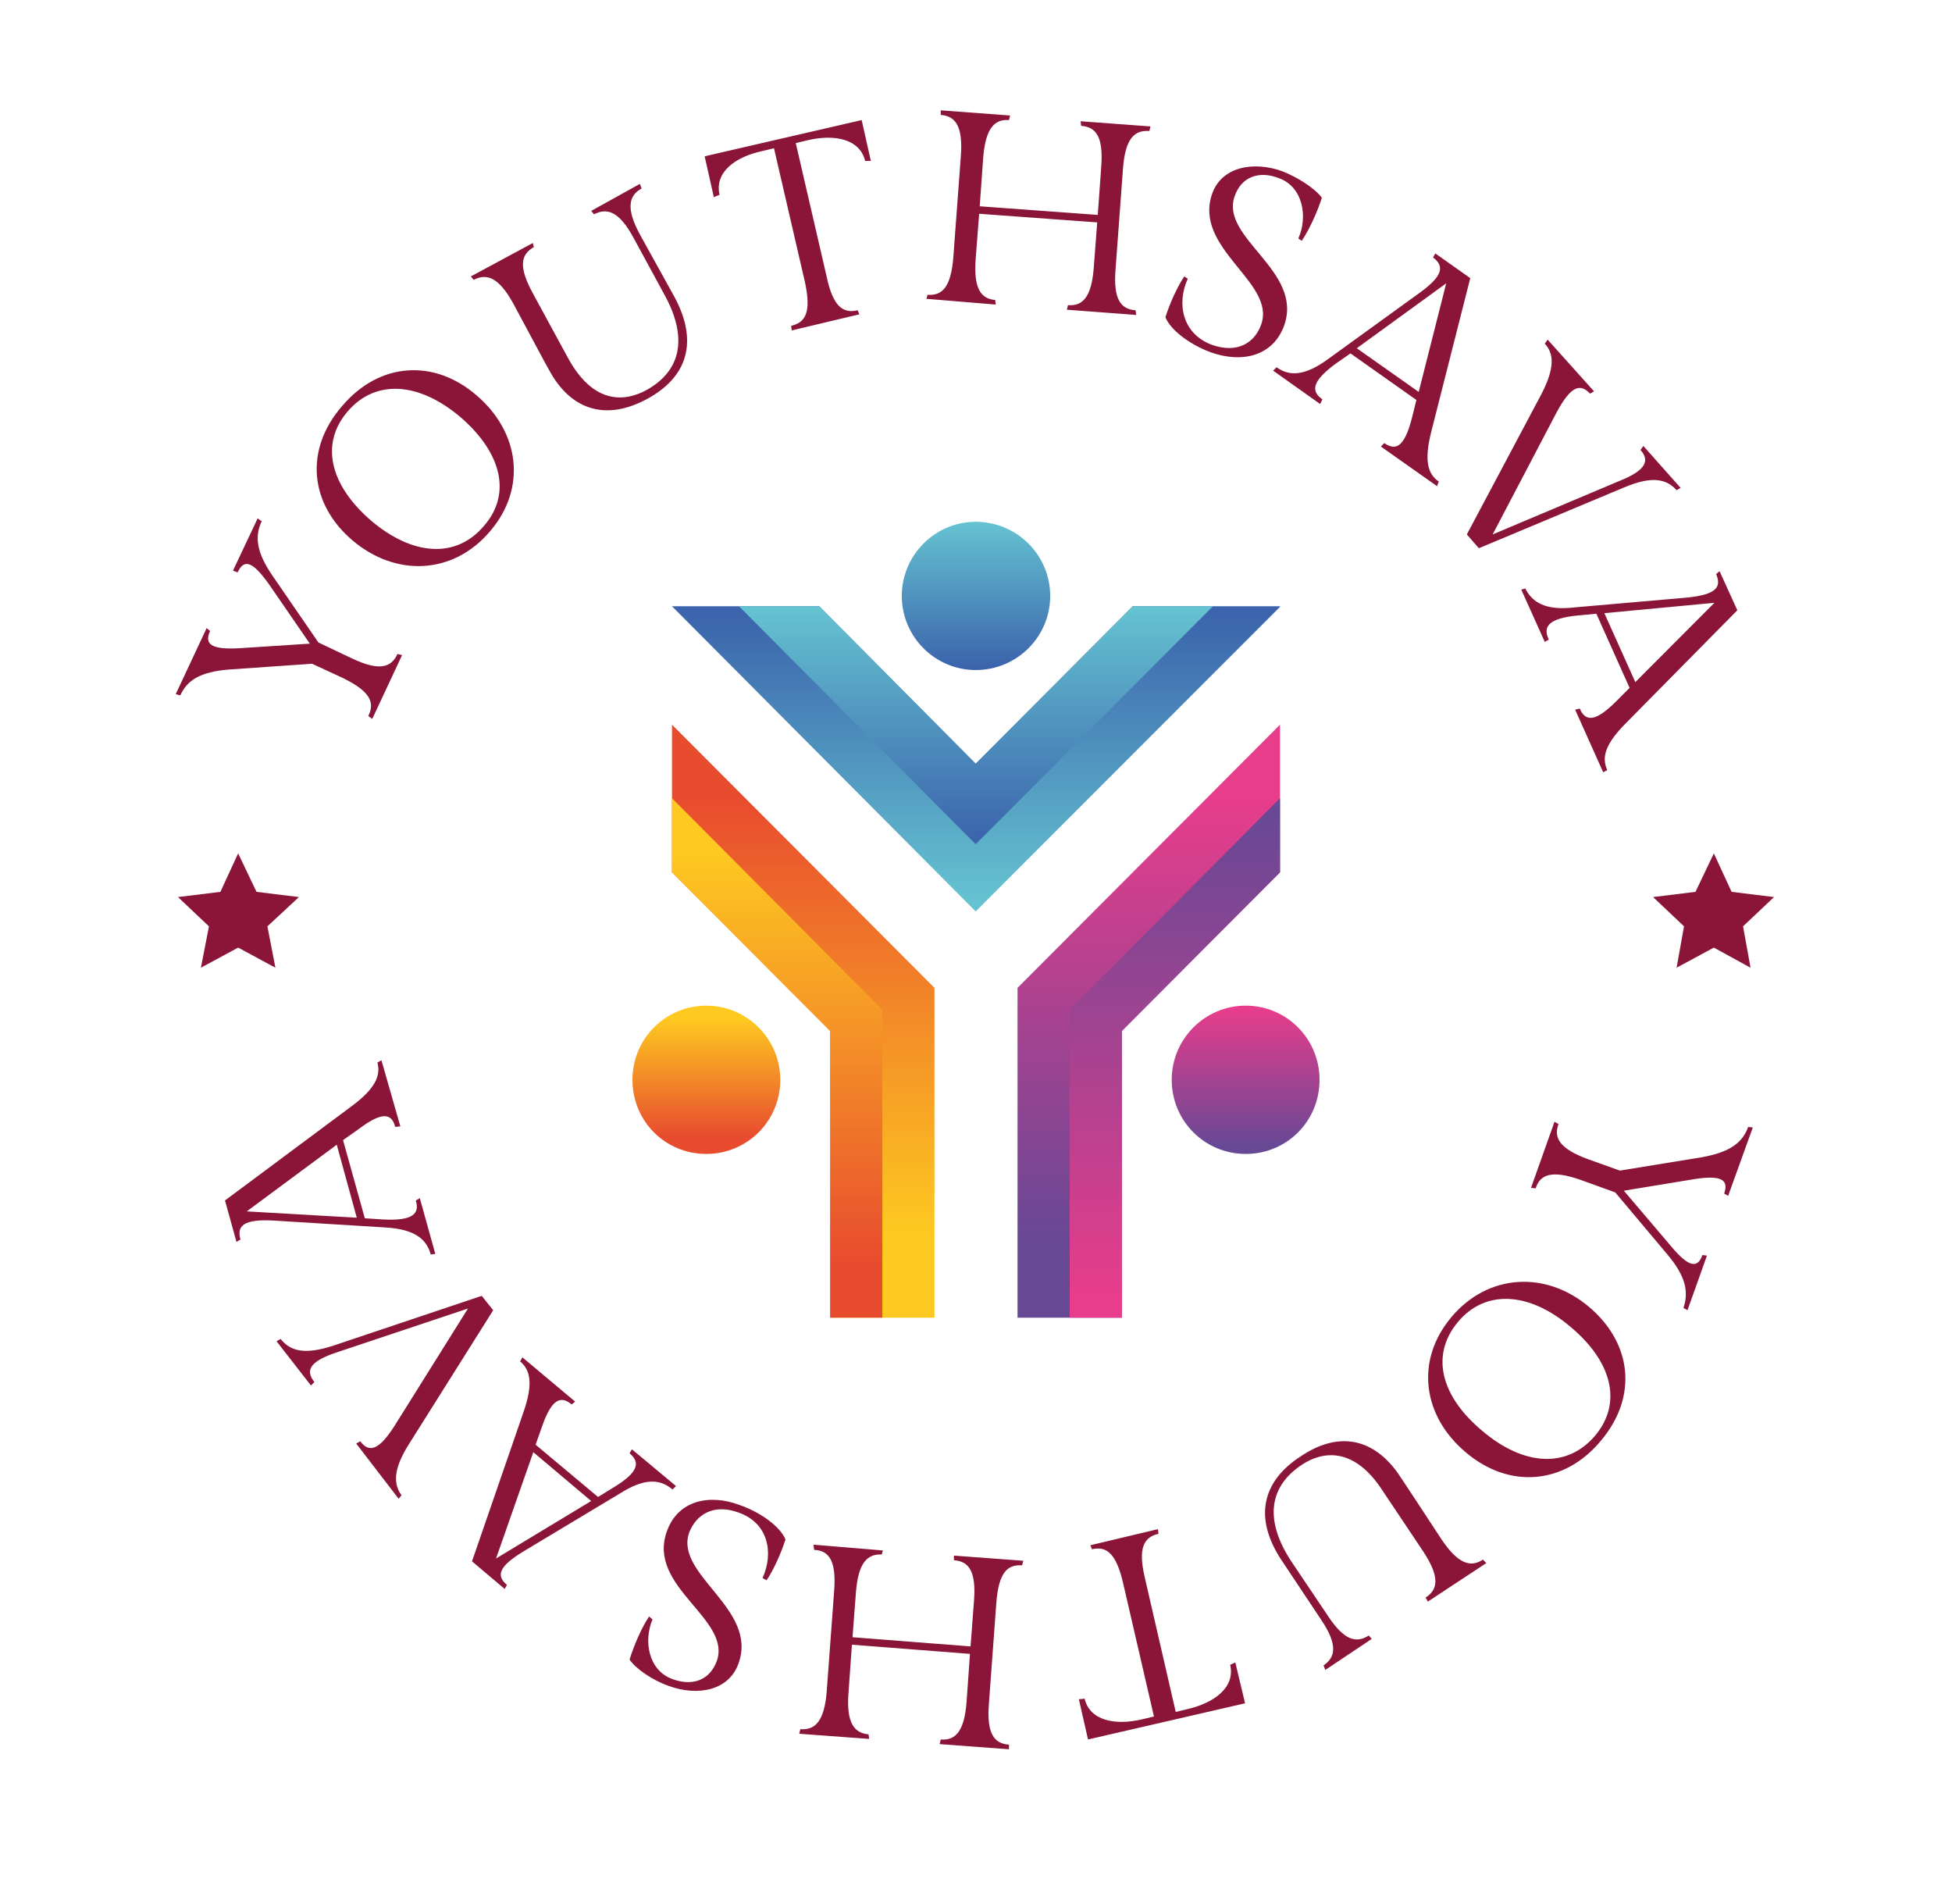
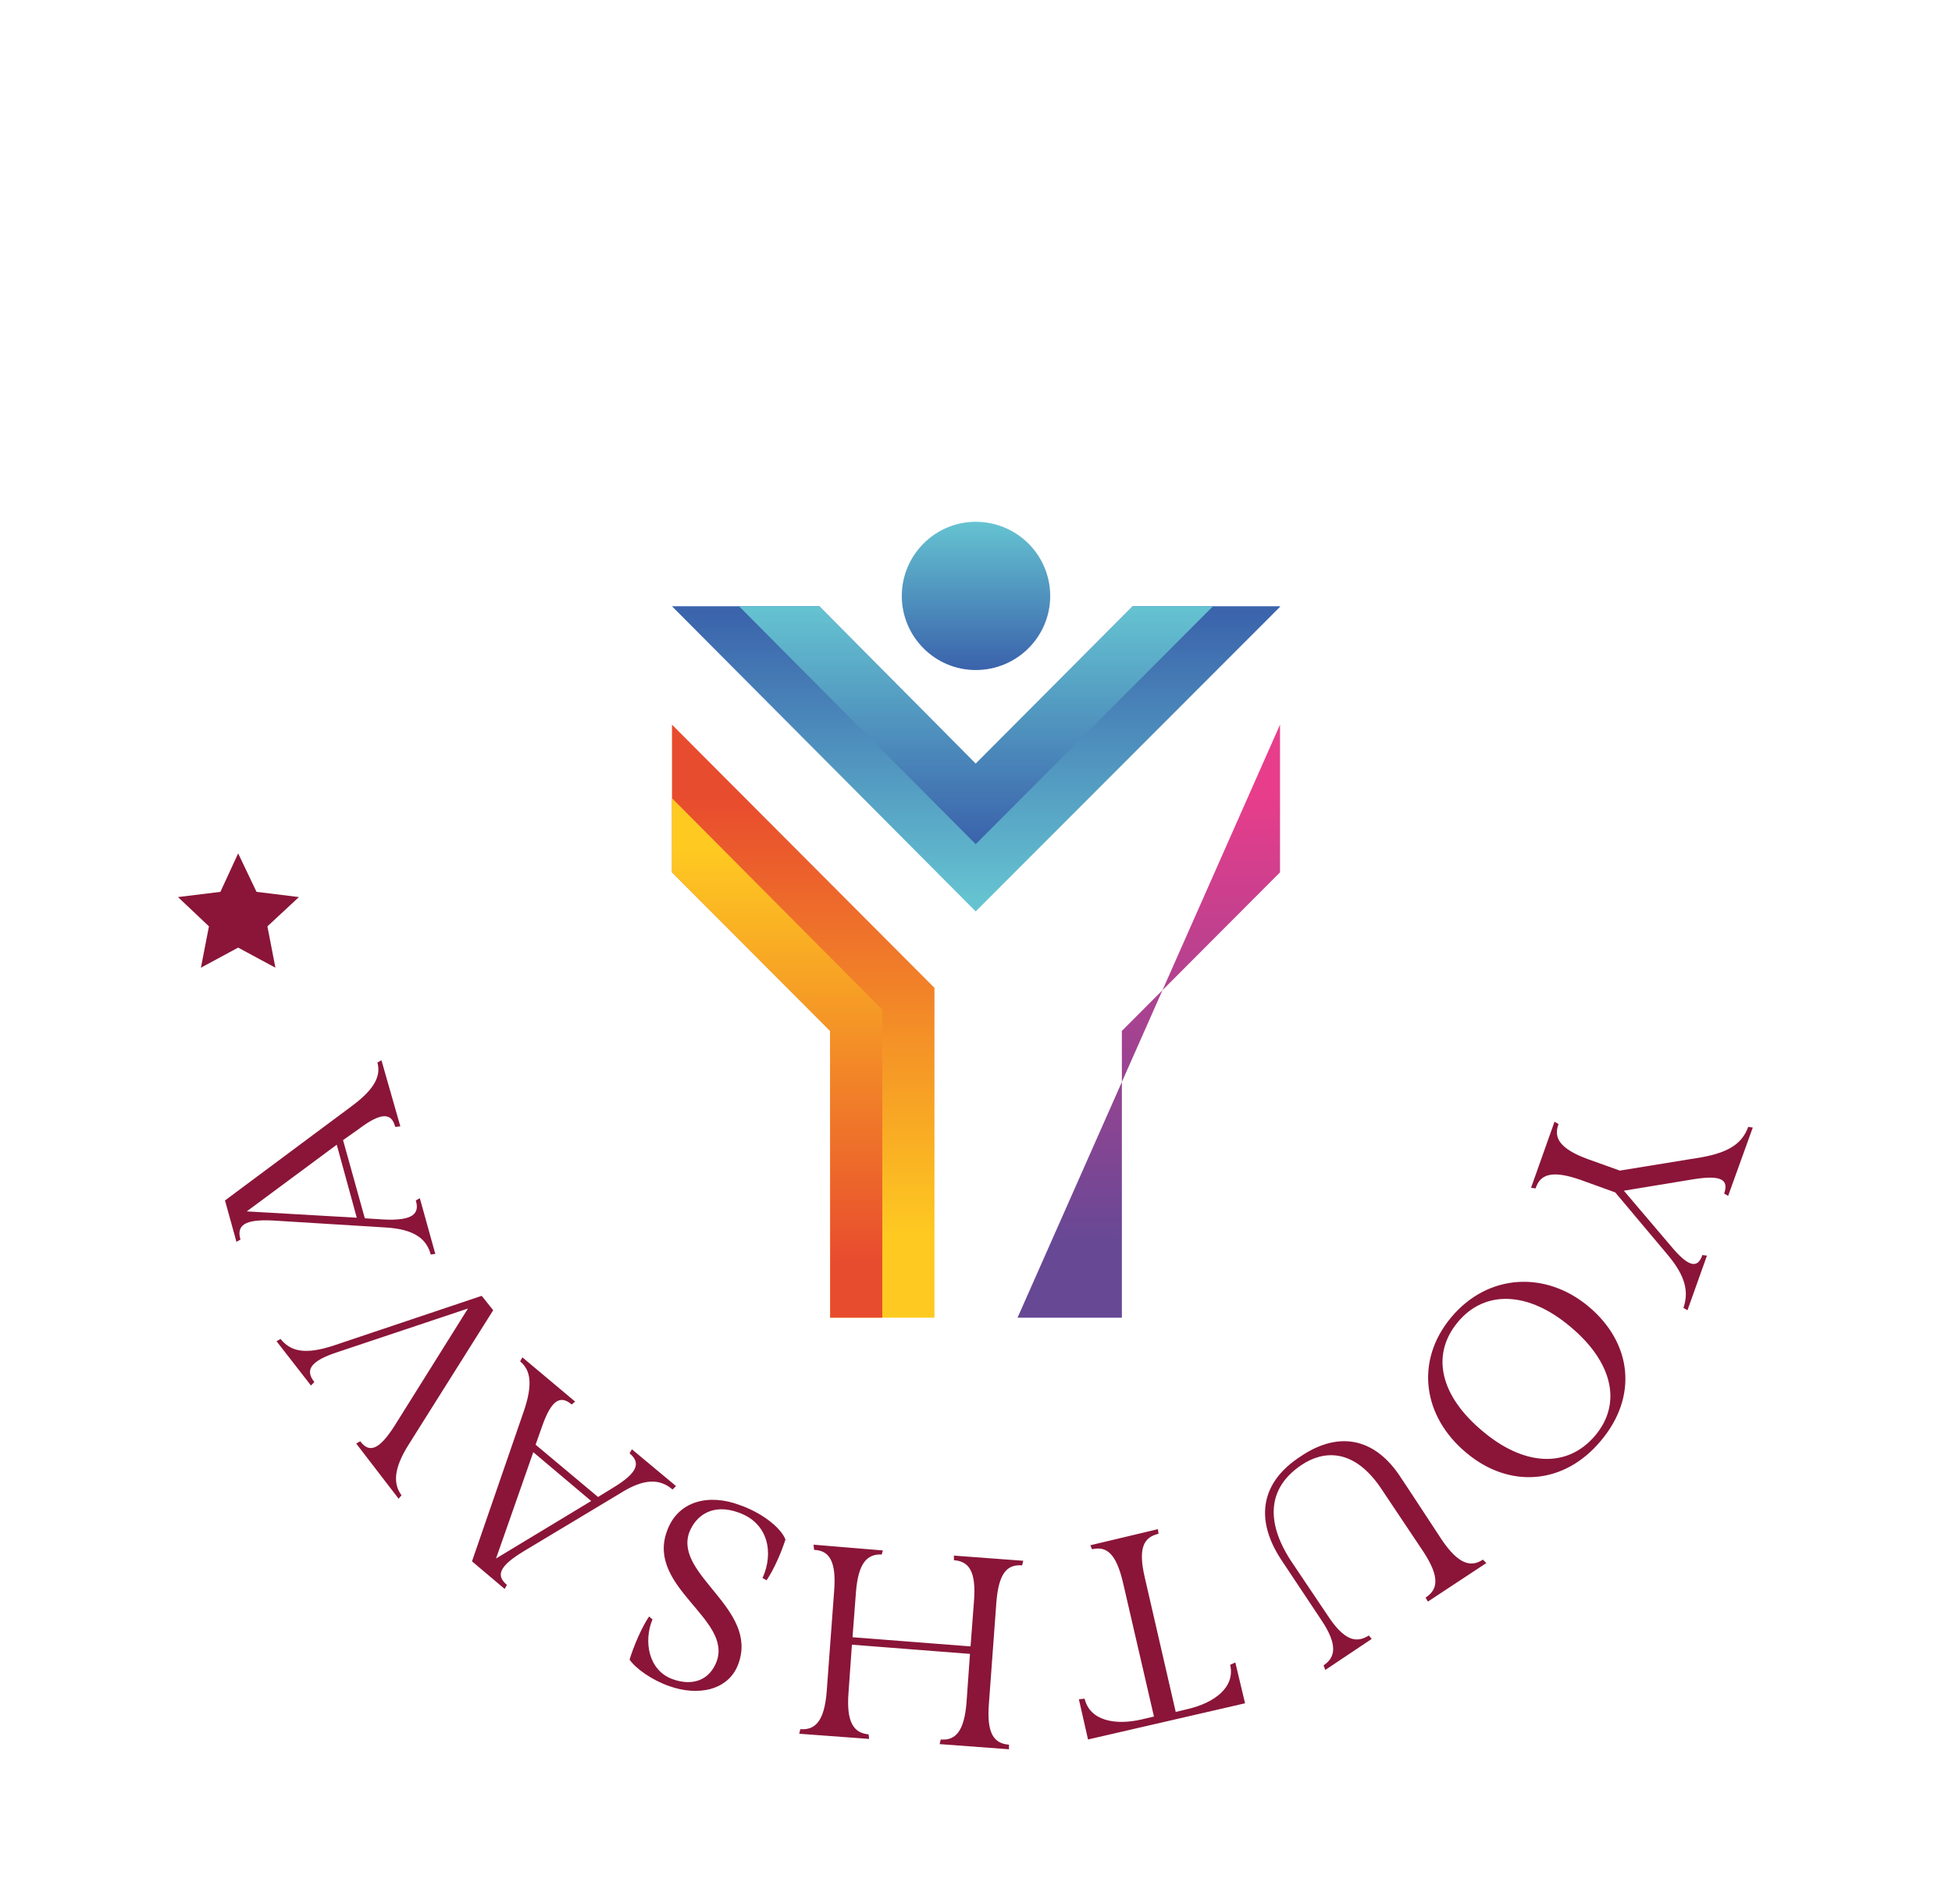
<svg xmlns="http://www.w3.org/2000/svg" width="201px" height="196px" viewBox="0 0 200 196" version="1.1">
  <defs>
    <linearGradient id="linear0" gradientUnits="userSpaceOnUse" x1="1996.13" y1="1384.77" x2="1996.13" y2="2168.97" gradientTransform="matrix(0.059,0,0,0.059,0.008,0)">
      <stop offset="0" style="stop-color:rgb(90.98%,23.922%,54.51%);stop-opacity:1;" />
      <stop offset="1" style="stop-color:rgb(40.392%,28.235%,58.431%);stop-opacity:1;" />
    </linearGradient>
    <linearGradient id="linear1" gradientUnits="userSpaceOnUse" x1="1392.78" y1="2158.64" x2="1392.78" y2="1395.03" gradientTransform="matrix(0.059,0,0,0.059,0.008,0)">
      <stop offset="0" style="stop-color:rgb(99.608%,79.216%,12.941%);stop-opacity:1;" />
      <stop offset="1" style="stop-color:rgb(90.98%,29.804%,18.039%);stop-opacity:1;" />
    </linearGradient>
    <linearGradient id="linear2" gradientUnits="userSpaceOnUse" x1="1694.44" y1="1570.19" x2="1694.44" y2="1071.36" gradientTransform="matrix(0.059,0,0,0.059,0.008,0)">
      <stop offset="0" style="stop-color:rgb(39.608%,76.471%,81.961%);stop-opacity:1;" />
      <stop offset="1" style="stop-color:rgb(23.137%,39.216%,67.451%);stop-opacity:1;" />
    </linearGradient>
    <linearGradient id="linear3" gradientUnits="userSpaceOnUse" x1="1694.45" y1="910.651" x2="1694.45" y2="1163.72" gradientTransform="matrix(0.059,0,0,0.059,0.008,0)">
      <stop offset="0" style="stop-color:rgb(39.608%,76.471%,81.961%);stop-opacity:1;" />
      <stop offset="1" style="stop-color:rgb(23.137%,39.216%,67.451%);stop-opacity:1;" />
    </linearGradient>
    <linearGradient id="linear4" gradientUnits="userSpaceOnUse" x1="2165.26" y1="1757.89" x2="2165.26" y2="2000.63" gradientTransform="matrix(0.059,0,0,0.059,0.008,0)">
      <stop offset="0" style="stop-color:rgb(90.98%,23.922%,54.51%);stop-opacity:1;" />
      <stop offset="1" style="stop-color:rgb(40.392%,28.235%,58.431%);stop-opacity:1;" />
    </linearGradient>
    <linearGradient id="linear5" gradientUnits="userSpaceOnUse" x1="1223.65" y1="1775.96" x2="1223.65" y2="1982.55" gradientTransform="matrix(0.059,0,0,0.059,0.008,0)">
      <stop offset="0" style="stop-color:rgb(99.608%,79.216%,12.941%);stop-opacity:1;" />
      <stop offset="1" style="stop-color:rgb(90.98%,29.804%,18.039%);stop-opacity:1;" />
    </linearGradient>
    <linearGradient id="linear6" gradientUnits="userSpaceOnUse" x1="1694.47" y1="1059.57" x2="1694.47" y2="1464.4" gradientTransform="matrix(0.059,0,0,0.059,0.008,0)">
      <stop offset="0" style="stop-color:rgb(39.608%,76.471%,81.961%);stop-opacity:1;" />
      <stop offset="1" style="stop-color:rgb(23.137%,39.216%,67.451%);stop-opacity:1;" />
    </linearGradient>
    <linearGradient id="linear7" gradientUnits="userSpaceOnUse" x1="1347.38" y1="1479.65" x2="1347.38" y2="2202.44" gradientTransform="matrix(0.059,0,0,0.059,0.008,0)">
      <stop offset="0" style="stop-color:rgb(99.608%,79.216%,12.941%);stop-opacity:1;" />
      <stop offset="1" style="stop-color:rgb(90.98%,29.804%,18.039%);stop-opacity:1;" />
    </linearGradient>
    <linearGradient id="linear8" gradientUnits="userSpaceOnUse" x1="2041.5" y1="2265.69" x2="2041.5" y2="1416.4" gradientTransform="matrix(0.059,0,0,0.059,0.008,0)">
      <stop offset="0" style="stop-color:rgb(90.98%,23.922%,54.51%);stop-opacity:1;" />
      <stop offset="1" style="stop-color:rgb(40.392%,28.235%,58.431%);stop-opacity:1;" />
    </linearGradient>
  </defs>
  <g id="surface1">
    <path style=" stroke:none;fill-rule:nonzero;fill:rgb(54.118%,8.235%,21.961%);fill-opacity:1;" d="M 159.984 115.719 L 159.57 115.48 L 157.152 122.285 L 157.625 122.344 C 158.094 120.867 159.336 120.453 162.227 121.457 L 165.824 122.758 L 171.195 129.148 C 173.145 131.457 173.379 133.055 172.848 134.648 L 173.262 134.887 L 175.266 129.266 L 174.797 129.207 C 174.324 130.566 173.438 130.566 171.492 128.203 L 166.711 122.582 L 173.91 121.398 C 176.859 120.926 177.508 121.516 177.039 122.879 L 177.449 123.113 L 179.988 116.074 L 179.516 116.016 C 178.926 117.613 177.688 118.617 174.676 119.148 L 166.297 120.512 L 162.992 119.328 C 160.102 118.262 159.453 117.137 159.984 115.719 Z M 148.949 135.598 C 145.172 140.094 146 145.832 150.484 149.559 C 154.91 153.285 160.574 152.871 164.352 148.316 C 168.188 143.762 167.535 138.258 163.109 134.531 C 158.684 130.805 152.727 131.102 148.949 135.598 Z M 161.223 136.602 C 165.473 140.152 166.594 144.41 163.762 147.785 C 160.867 151.215 156.383 150.918 152.137 147.312 C 147.887 143.762 146.766 139.559 149.598 136.129 C 152.43 132.699 156.973 132.992 161.223 136.602 Z M 133.371 149.973 C 129.477 152.516 128.59 156.242 131.422 160.562 L 135.555 166.773 C 137.266 169.32 137.027 170.621 135.789 171.449 L 135.965 171.922 L 140.746 168.727 L 140.453 168.371 C 139.152 169.199 137.914 168.906 136.203 166.301 L 132.426 160.68 C 129.77 156.598 130.066 153.109 133.547 150.801 C 135.672 149.383 138.918 148.906 141.867 153.465 L 146.059 159.734 C 147.77 162.336 147.59 163.641 146.293 164.469 L 146.531 164.883 L 152.547 160.918 L 152.195 160.562 C 150.957 161.391 149.656 161.035 147.945 158.492 C 146.234 155.891 144.109 152.637 143.461 151.688 C 140.863 148.02 137.266 147.312 133.371 149.973 Z M 118.793 157.902 L 118.734 157.426 L 111.773 159.082 L 111.949 159.496 C 113.426 159.145 114.43 159.91 115.137 162.93 L 118.324 176.715 L 117.082 177.008 C 114.309 177.66 111.715 177.129 111.184 174.879 L 110.594 174.938 L 111.535 179.078 L 127.707 175.352 L 126.703 171.152 L 126.172 171.391 C 126.703 173.695 124.578 175.293 121.805 175.945 L 120.566 176.242 L 117.379 162.398 C 116.672 159.379 117.262 158.254 118.793 157.902 Z M 104.75 161.152 L 104.867 160.68 L 97.727 160.148 L 97.727 160.621 C 99.262 160.738 100.031 161.746 99.793 164.82 L 99.438 169.496 L 87.285 168.551 L 87.637 163.934 C 87.875 160.859 88.816 159.973 90.293 160.031 L 90.41 159.617 L 83.27 159.023 L 83.328 159.559 C 84.863 159.617 85.633 160.68 85.395 163.758 L 84.629 174.109 C 84.391 177.188 83.449 178.133 81.914 178.016 L 81.797 178.488 L 88.996 179.02 L 88.938 178.547 C 87.461 178.43 86.633 177.363 86.871 174.289 L 87.223 169.32 L 99.379 170.266 L 99.027 175.234 C 98.789 178.312 97.848 179.199 96.371 179.078 L 96.254 179.555 L 103.395 180.086 L 103.395 179.613 C 101.859 179.492 101.09 178.488 101.328 175.41 L 102.094 165 C 102.332 161.922 103.215 161.035 104.75 161.152 Z M 75.66 154.941 C 72.531 153.758 69.285 154.469 68.164 157.664 C 66.098 163.402 74.891 166.656 73.297 171.035 C 72.59 172.926 70.879 173.637 68.754 172.867 C 66.277 171.98 65.746 168.965 66.688 166.715 L 66.336 166.418 C 65.566 167.543 64.742 169.496 64.328 170.855 C 64.977 171.805 66.688 172.988 68.398 173.578 C 71.352 174.645 74.539 174.051 75.539 171.27 C 77.605 165.59 68.93 162.16 70.465 157.781 C 71.172 155.949 72.945 154.766 75.539 155.711 C 78.609 156.777 79.199 159.852 78.02 162.457 L 78.434 162.691 C 79.199 161.57 79.965 159.793 80.379 158.492 C 79.906 157.25 77.902 155.711 75.66 154.941 Z M 68.754 153.344 L 69.109 152.988 L 64.566 149.203 L 64.328 149.617 C 65.449 150.562 65.273 151.57 62.617 153.168 L 61.082 154.113 L 54.652 148.73 L 55.301 146.895 C 56.305 143.996 57.246 143.645 58.367 144.59 L 58.723 144.293 L 53.293 139.738 L 53.059 140.152 C 54.121 141.039 54.414 142.461 53.41 145.359 L 48.102 160.738 L 51.465 163.578 L 51.699 163.164 C 50.578 162.219 50.816 161.273 53.469 159.676 L 63.324 153.758 C 65.922 152.102 67.516 152.281 68.754 153.344 Z M 60.375 154.527 L 50.578 160.445 L 54.414 149.5 Z M 41.609 148.672 L 50.285 134.887 L 49.105 133.406 L 33.762 138.555 C 30.812 139.5 29.395 139.086 28.391 137.844 L 27.977 138.082 L 31.52 142.637 L 31.871 142.281 C 30.93 141.098 31.344 140.152 34.234 139.207 L 47.688 134.711 L 40.133 146.777 C 38.48 149.383 37.48 149.559 36.594 148.375 L 36.18 148.613 L 40.547 154.293 L 40.844 153.938 C 40.016 152.812 39.957 151.273 41.609 148.672 Z M 43.852 129.148 L 44.324 129.09 L 42.73 123.352 L 42.316 123.586 C 42.73 124.949 42.023 125.719 38.895 125.539 L 37.066 125.422 L 34.824 117.375 L 36.418 116.25 C 38.836 114.418 39.84 114.594 40.195 116.016 L 40.723 115.957 L 38.777 109.152 L 38.363 109.387 C 38.719 110.691 38.188 112.051 35.707 113.883 L 22.668 123.586 L 23.848 127.848 L 24.262 127.609 C 23.848 126.191 24.613 125.48 27.684 125.656 L 39.191 126.367 C 42.258 126.547 43.438 127.609 43.852 129.148 Z M 36.238 125.363 L 24.91 124.711 L 34.176 117.848 Z M 36.238 125.363 " />
-     <path style=" stroke:none;fill-rule:nonzero;fill:rgb(54.118%,8.235%,21.961%);fill-opacity:1;" d="M 37.422 73.715 L 37.832 74.012 L 40.902 67.445 L 40.43 67.324 C 39.781 68.746 38.543 69.102 35.77 67.797 L 32.285 66.141 L 27.566 59.277 C 25.855 56.793 25.734 55.195 26.445 53.66 L 26.031 53.363 L 23.492 58.746 L 23.965 58.926 C 24.613 57.562 25.441 57.684 27.211 60.168 L 31.402 66.262 L 24.145 66.734 C 21.133 66.91 20.543 66.262 21.133 64.957 L 20.777 64.664 L 17.594 71.465 L 18.066 71.586 C 18.773 70.047 20.07 69.16 23.141 68.922 L 31.637 68.332 L 34.824 69.809 C 37.598 71.172 38.129 72.293 37.422 73.715 Z M 49.988 54.664 C 53.766 50.227 53 44.488 48.574 40.703 C 44.207 36.918 38.543 37.27 34.707 41.828 C 30.812 46.324 31.402 51.883 35.77 55.609 C 40.195 59.398 46.152 59.219 49.988 54.664 Z M 37.715 53.602 C 33.523 49.992 32.402 45.73 35.297 42.359 C 38.188 38.988 42.672 39.344 46.922 42.949 C 51.109 46.559 52.23 50.82 49.34 54.133 C 46.449 57.562 41.965 57.207 37.715 53.602 Z M 66.156 41.059 C 70.289 38.809 71.41 35.199 68.992 30.645 L 65.391 24.137 C 63.914 21.418 64.27 20.113 65.566 19.406 L 65.391 18.93 L 60.375 21.711 L 60.668 22.066 C 62.027 21.355 63.266 21.77 64.742 24.492 L 67.988 30.469 C 70.289 34.727 69.699 38.16 66.039 40.172 C 63.738 41.414 60.551 41.59 57.957 36.797 L 54.355 30.172 C 52.879 27.449 53.117 26.207 54.473 25.438 L 54.355 25.023 L 47.984 28.457 L 48.277 28.812 C 49.637 28.102 50.875 28.574 52.348 31.238 C 53.824 33.957 55.652 37.449 56.242 38.453 C 58.488 42.301 62.027 43.305 66.156 41.059 Z M 80.969 33.543 L 81.027 34.016 L 87.992 32.359 L 87.812 31.945 C 86.281 32.301 85.277 31.531 84.629 28.516 L 81.441 14.73 L 82.68 14.434 C 85.453 13.785 88.051 14.316 88.582 16.566 L 89.172 16.566 L 88.227 12.363 L 72.059 16.09 L 73.004 20.293 L 73.594 20.055 C 73.062 17.75 75.188 16.152 77.961 15.559 L 79.199 15.262 L 82.387 29.047 C 83.035 32.066 82.504 33.188 80.969 33.543 Z M 95.012 30.348 L 94.895 30.762 L 102.035 31.355 L 101.977 30.883 C 100.5 30.762 99.734 29.699 99.969 26.621 L 100.324 22.008 L 112.48 22.895 L 112.125 27.57 C 111.891 30.645 110.945 31.531 109.473 31.414 L 109.352 31.887 L 116.492 32.422 L 116.434 31.945 C 114.898 31.828 114.133 30.824 114.367 27.746 L 115.137 17.336 C 115.371 14.258 116.316 13.371 117.852 13.488 L 117.969 13.016 L 110.77 12.484 L 110.828 12.957 C 112.363 13.074 113.129 14.082 112.895 17.156 L 112.539 22.125 L 100.383 21.238 L 100.738 16.27 C 100.973 13.191 101.918 12.246 103.395 12.363 L 103.512 11.891 L 96.371 11.359 L 96.371 11.832 C 97.906 11.949 98.672 13.016 98.438 16.09 L 97.668 26.445 C 97.434 29.52 96.547 30.469 95.012 30.348 Z M 124.164 36.266 C 127.293 37.391 130.539 36.738 131.719 33.543 C 133.781 27.863 125.051 24.492 126.645 20.176 C 127.293 18.281 129.062 17.512 131.188 18.34 C 133.664 19.227 134.195 22.305 133.191 24.551 L 133.547 24.789 C 134.312 23.664 135.199 21.711 135.613 20.352 C 134.906 19.406 133.191 18.281 131.539 17.629 C 128.59 16.566 125.344 17.156 124.34 19.879 C 122.277 25.617 130.949 29.047 129.359 33.426 C 128.707 35.262 126.938 36.441 124.281 35.496 C 121.273 34.371 120.625 31.297 121.805 28.691 L 121.449 28.457 C 120.684 29.582 119.914 31.355 119.504 32.656 C 119.977 33.898 121.922 35.438 124.164 36.266 Z M 130.949 37.805 L 130.598 38.16 L 135.434 41.59 L 135.672 41.117 C 134.492 40.289 134.551 39.281 137.027 37.449 L 138.562 36.383 L 145.348 41.176 L 144.879 43.07 C 144.109 46.027 143.227 46.441 142.043 45.613 L 141.691 45.969 L 147.473 50.051 L 147.652 49.578 C 146.531 48.809 146.117 47.445 146.883 44.43 L 150.895 28.633 L 147.297 26.09 L 147.059 26.504 C 148.242 27.391 148.121 28.398 145.645 30.172 L 136.32 36.918 C 133.844 38.75 132.25 38.75 130.949 37.805 Z M 139.211 35.852 L 148.418 29.168 L 145.586 40.348 Z M 158.215 40.586 L 150.543 55.02 L 151.781 56.441 L 166.77 50.168 C 169.602 48.984 171.078 49.281 172.141 50.465 L 172.555 50.227 L 168.719 45.91 L 168.422 46.324 C 169.367 47.387 169.07 48.395 166.238 49.52 L 153.199 55.02 L 159.805 42.418 C 161.281 39.695 162.227 39.461 163.23 40.523 L 163.641 40.289 L 158.863 34.965 L 158.566 35.379 C 159.512 36.383 159.629 37.863 158.215 40.586 Z M 156.562 60.582 L 156.148 60.699 L 158.566 66.082 L 158.98 65.848 C 158.332 64.484 158.98 63.656 161.988 63.359 L 163.879 63.184 L 167.301 70.816 L 165.945 72.176 C 163.762 74.363 162.758 74.305 162.168 72.945 L 161.695 73.062 L 164.586 79.512 L 165 79.277 C 164.41 77.973 164.762 76.613 166.945 74.426 L 178.395 62.828 L 176.566 58.805 L 176.211 59.102 C 176.801 60.461 176.211 61.23 173.145 61.527 L 161.637 62.531 C 158.625 62.887 157.27 62 156.562 60.582 Z M 164.703 63.125 L 176.035 62.059 L 167.891 70.223 Z M 164.703 63.125 " />
-     <path style=" stroke:none;fill-rule:nonzero;fill:url(#linear0);" d="M 131.305 74.602 L 131.305 89.805 L 115.02 106.133 L 115.02 135.656 L 104.277 135.656 L 104.277 101.699 Z M 131.305 74.602 " />
+     <path style=" stroke:none;fill-rule:nonzero;fill:url(#linear0);" d="M 131.305 74.602 L 131.305 89.805 L 115.02 106.133 L 115.02 135.656 L 104.277 135.656 Z M 131.305 74.602 " />
    <path style=" stroke:none;fill-rule:nonzero;fill:url(#linear1);" d="M 95.723 101.699 L 95.723 135.656 L 84.98 135.656 L 84.98 106.133 L 68.695 89.805 L 68.695 74.602 Z M 95.723 101.699 " />
    <path style=" stroke:none;fill-rule:nonzero;fill:url(#linear2);" d="M 131.305 62.414 L 131.305 62.473 L 99.969 93.828 L 68.695 62.414 L 83.859 62.414 L 99.969 78.625 L 116.141 62.414 Z M 131.305 62.414 " />
    <path style=" stroke:none;fill-rule:nonzero;fill:url(#linear3);" d="M 107.641 61.352 C 107.641 65.551 104.219 68.98 99.969 68.98 C 95.781 68.98 92.359 65.551 92.359 61.352 C 92.359 57.148 95.781 53.719 99.969 53.719 C 104.219 53.719 107.641 57.148 107.641 61.352 Z M 107.641 61.352 " />
-     <path style=" stroke:none;fill-rule:nonzero;fill:url(#linear4);" d="M 135.375 111.164 C 135.375 106.961 132.012 103.531 127.766 103.531 C 123.574 103.531 120.152 106.961 120.152 111.164 C 120.152 115.422 123.574 118.797 127.766 118.797 C 132.012 118.797 135.375 115.422 135.375 111.164 Z M 135.375 111.164 " />
-     <path style=" stroke:none;fill-rule:nonzero;fill:url(#linear5);" d="M 64.625 111.164 C 64.625 115.422 67.988 118.797 72.234 118.797 C 76.426 118.797 79.848 115.422 79.848 111.164 C 79.848 106.961 76.426 103.531 72.234 103.531 C 67.988 103.531 64.625 106.961 64.625 111.164 Z M 64.625 111.164 " />
    <path style=" stroke:none;fill-rule:evenodd;fill:url(#linear6);" d="M 99.969 86.906 L 124.402 62.414 L 116.141 62.414 L 99.969 78.625 L 83.859 62.414 L 75.598 62.414 Z M 99.969 86.906 " />
    <path style=" stroke:none;fill-rule:evenodd;fill:url(#linear7);" d="M 90.352 135.656 L 90.352 103.945 L 68.695 82.176 L 68.695 89.805 L 84.98 106.133 L 84.98 135.656 Z M 90.352 135.656 " />
-     <path style=" stroke:none;fill-rule:evenodd;fill:url(#linear8);" d="M 109.648 135.656 L 109.648 103.945 L 131.305 82.176 L 131.305 89.805 L 115.02 106.133 L 115.02 135.656 Z M 109.648 135.656 " />
    <path style=" stroke:none;fill-rule:evenodd;fill:rgb(54.118%,8.235%,21.961%);fill-opacity:1;" d="M 24.023 87.855 L 25.914 91.816 L 30.281 92.352 L 27.035 95.367 L 27.859 99.625 L 24.023 97.555 L 20.188 99.625 L 21.016 95.367 L 17.828 92.352 L 22.195 91.816 Z M 24.023 87.855 " />
-     <path style=" stroke:none;fill-rule:evenodd;fill:rgb(54.118%,8.235%,21.961%);fill-opacity:1;" d="M 175.977 87.855 L 177.805 91.816 L 182.172 92.352 L 178.984 95.367 L 179.754 99.625 L 175.977 97.555 L 172.141 99.625 L 172.906 95.367 L 169.719 92.352 L 174.086 91.816 Z M 175.977 87.855 " />
  </g>
</svg>